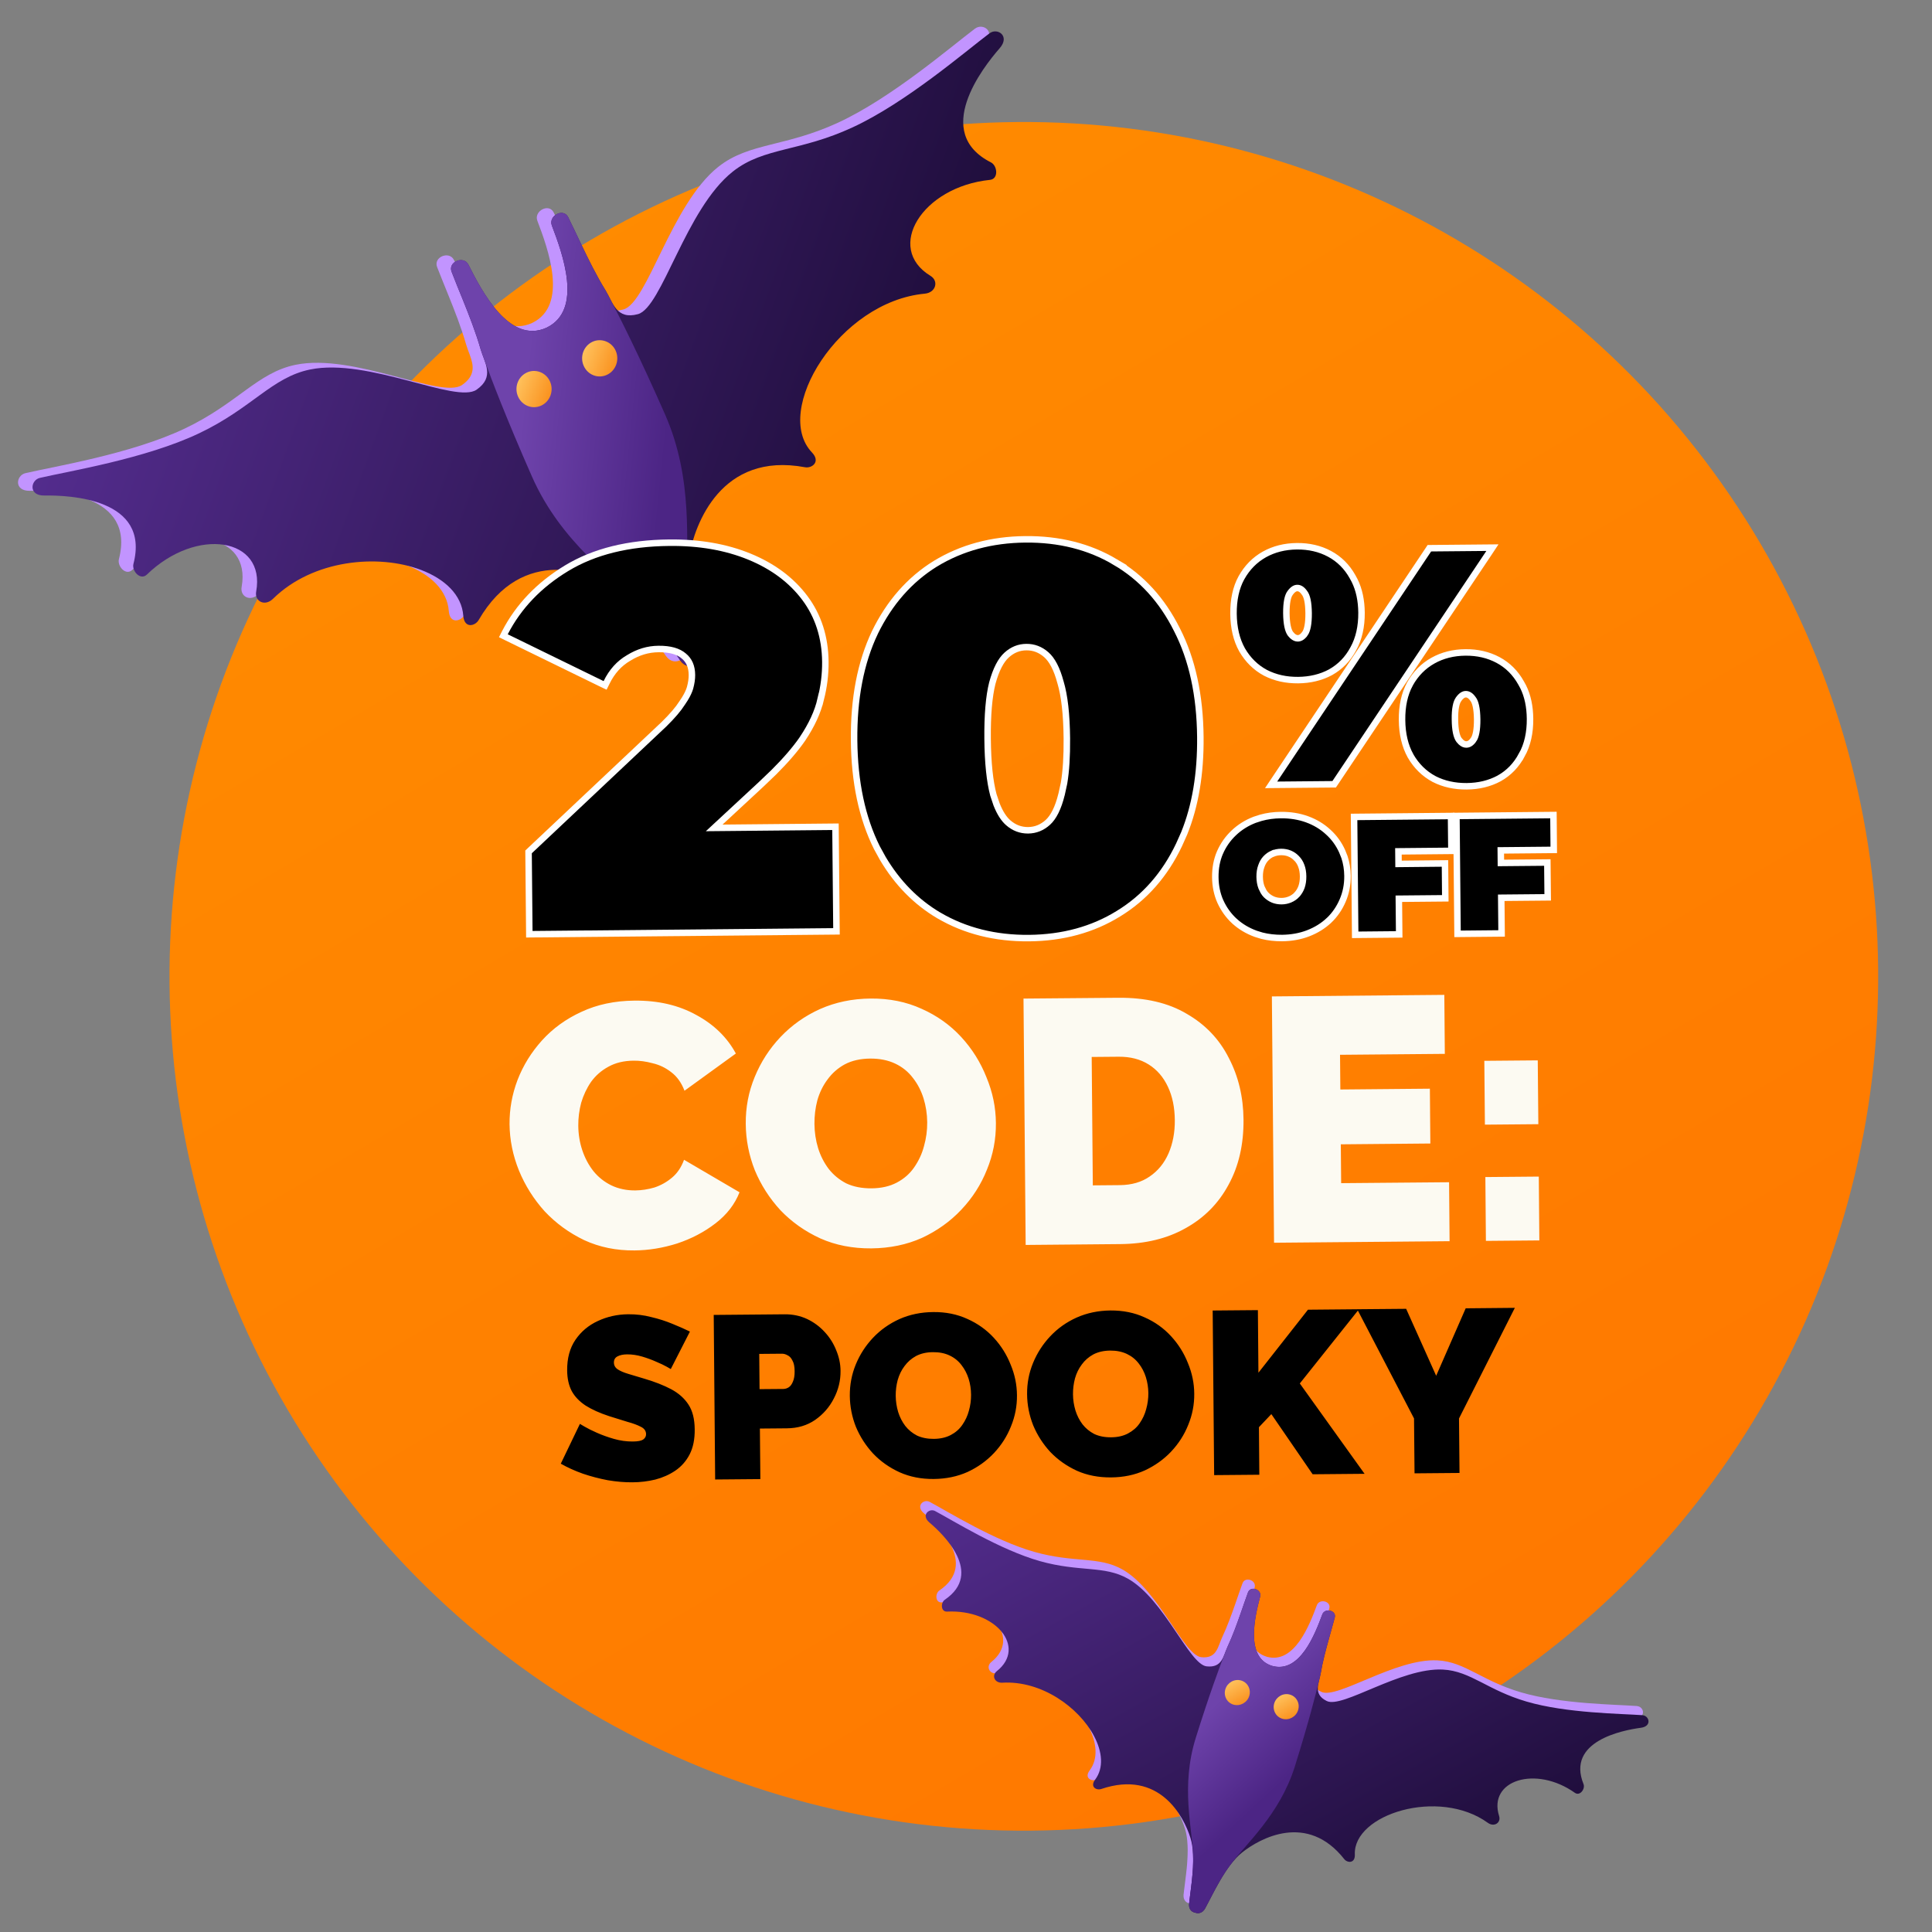
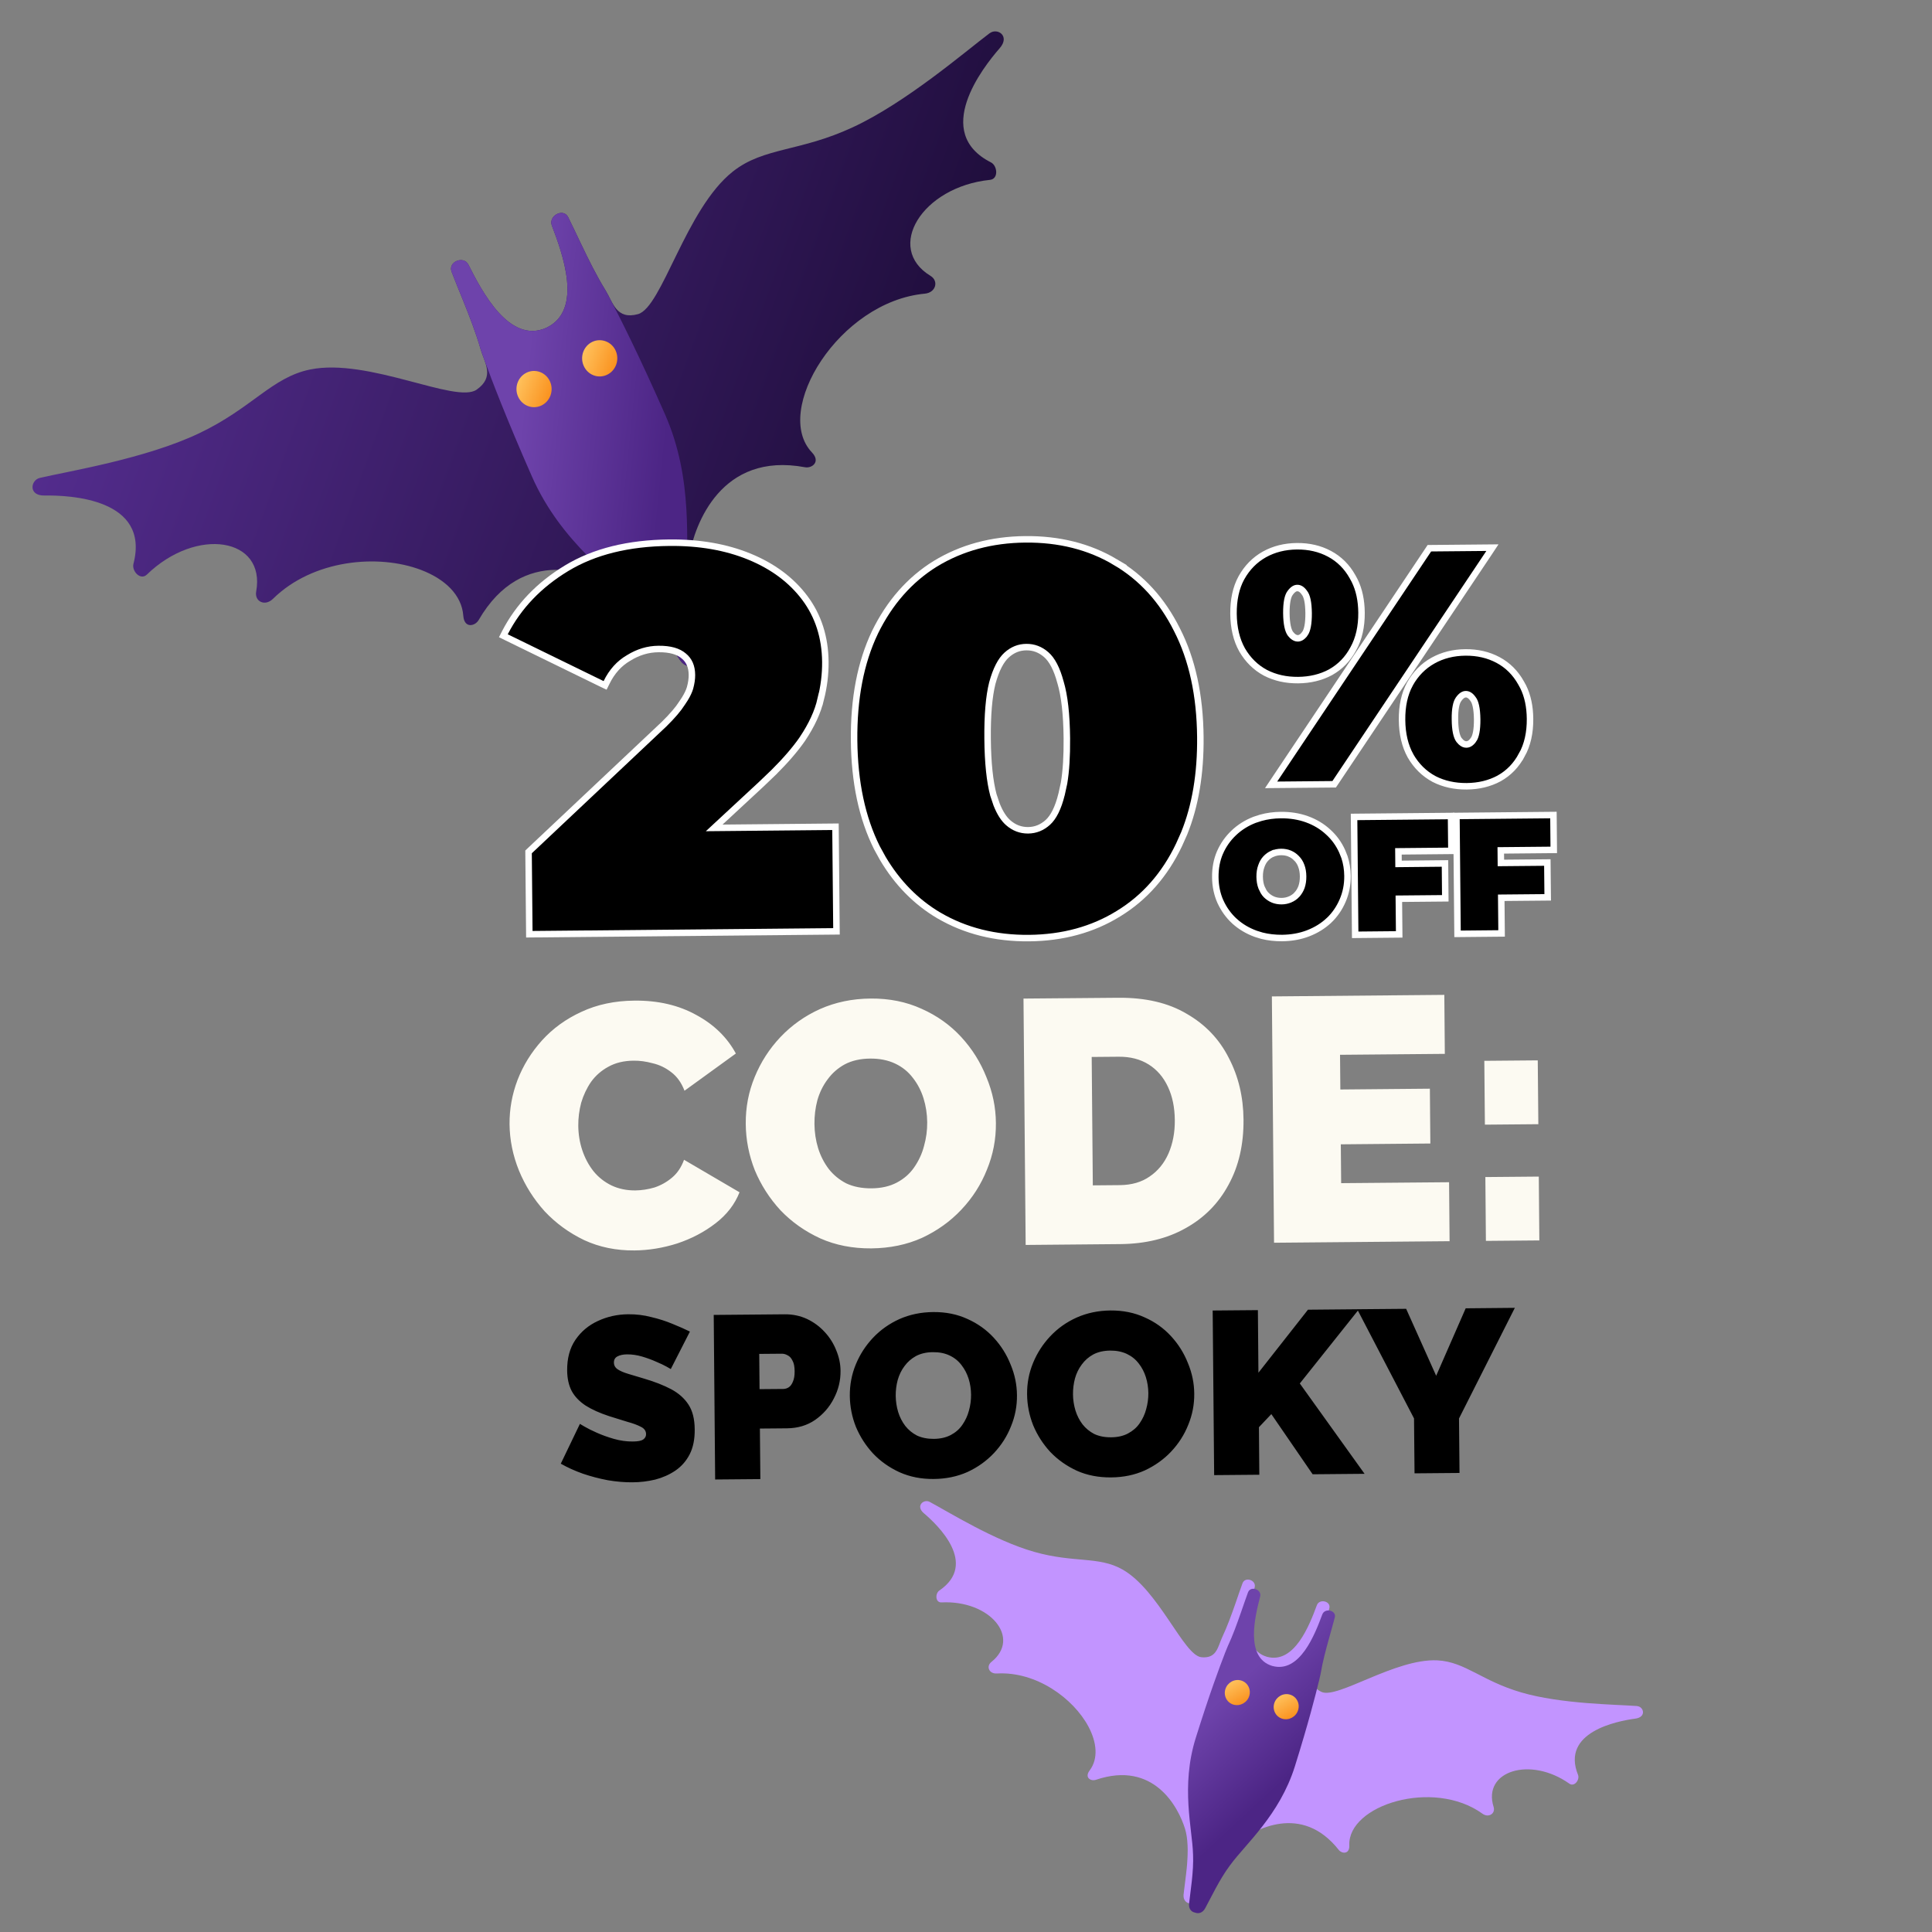
<svg xmlns="http://www.w3.org/2000/svg" width="50" height="50" viewBox="0 0 50 50" fill="none">
  <rect x="0" y="0" width="50" height="50" fill="#808080" stroke="none" />
  <g clip-path="url(#clip0_17605_5957)">
-     <path d="M7.258 14.372C11.15 7.499 18.414 3.224 26.313 3.158V3.158C34.212 3.092 41.546 7.246 45.552 14.054V14.054C49.559 20.861 49.629 29.29 45.736 36.163V36.163C41.843 43.037 34.58 47.311 26.681 47.377V47.377C18.782 47.443 11.448 43.289 7.442 36.481V36.481C3.435 29.674 3.365 21.246 7.258 14.372V14.372Z" fill="url(#paint0_linear_17605_5957)" />
    <g clip-path="url(#clip1_17605_5957)">
      <path d="M42.368 44.152C41.821 44.111 40.395 44.102 39.364 43.798C38.863 43.651 38.506 43.459 38.188 43.296C37.855 43.126 37.565 42.988 37.198 42.97C36.107 42.917 34.604 43.984 34.197 43.785C33.928 43.654 33.946 43.468 33.99 43.28C33.99 43.28 33.991 43.279 33.99 43.279C33.993 43.271 33.994 43.263 33.996 43.254C33.997 43.254 33.997 43.254 33.996 43.254C34.011 43.194 34.028 43.135 34.037 43.077C34.09 42.763 34.173 42.453 34.259 42.145C34.307 41.972 34.357 41.799 34.403 41.624C34.452 41.436 34.146 41.365 34.08 41.543C33.892 42.051 33.501 43.072 32.788 42.878C32.787 42.877 32.786 42.877 32.785 42.877C32.785 42.877 32.784 42.877 32.783 42.876C32.076 42.661 32.337 41.602 32.471 41.079C32.519 40.895 32.223 40.793 32.156 40.975C32.093 41.145 32.036 41.316 31.977 41.487C31.871 41.789 31.763 42.091 31.626 42.381C31.602 42.434 31.581 42.492 31.559 42.549C31.559 42.549 31.559 42.549 31.559 42.549C31.556 42.559 31.552 42.568 31.548 42.577C31.548 42.577 31.547 42.578 31.547 42.579C31.477 42.759 31.383 42.92 31.087 42.888C30.633 42.837 29.991 41.153 29.051 40.619C28.435 40.269 27.798 40.455 26.769 40.163C25.734 39.871 24.54 39.124 24.059 38.868C23.907 38.787 23.685 38.973 23.91 39.163C24.266 39.464 25.322 40.472 24.311 41.162C24.198 41.239 24.204 41.479 24.367 41.47C25.624 41.408 26.435 42.39 25.658 43.01C25.514 43.125 25.596 43.322 25.799 43.31C26.817 43.251 27.779 43.952 28.17 44.686C28.387 45.096 28.428 45.515 28.2 45.819C28.057 46.009 28.236 46.103 28.359 46.062C29.861 45.553 30.495 46.771 30.667 47.324C30.706 47.449 30.726 47.59 30.733 47.739C30.733 47.74 30.733 47.741 30.733 47.743C30.734 47.746 30.734 47.748 30.734 47.751C30.736 47.784 30.736 47.817 30.737 47.851C30.737 47.863 30.737 47.876 30.737 47.889C30.737 47.911 30.736 47.932 30.736 47.953C30.736 47.969 30.736 47.984 30.735 47.999C30.735 48.02 30.733 48.04 30.733 48.06C30.732 48.084 30.731 48.108 30.729 48.132C30.728 48.153 30.727 48.174 30.725 48.195C30.724 48.214 30.722 48.233 30.721 48.252C30.72 48.267 30.718 48.281 30.717 48.295C30.715 48.315 30.713 48.335 30.712 48.355C30.71 48.366 30.709 48.377 30.708 48.389C30.704 48.433 30.699 48.477 30.694 48.519C30.693 48.523 30.693 48.528 30.692 48.532C30.69 48.556 30.687 48.581 30.683 48.605C30.683 48.609 30.683 48.613 30.682 48.617C30.672 48.702 30.661 48.782 30.652 48.857C30.652 48.859 30.651 48.861 30.651 48.863C30.648 48.888 30.645 48.912 30.642 48.936C30.641 48.942 30.641 48.949 30.64 48.956C30.637 48.982 30.634 49.008 30.631 49.032C30.618 49.166 30.693 49.244 30.786 49.261C30.874 49.296 30.981 49.271 31.047 49.151C31.058 49.131 31.07 49.108 31.082 49.086C31.087 49.078 31.091 49.069 31.095 49.061C31.104 49.044 31.114 49.026 31.123 49.008C31.127 49.001 31.13 48.995 31.134 48.988C31.166 48.925 31.201 48.858 31.238 48.787C31.242 48.78 31.245 48.773 31.249 48.766C31.26 48.745 31.271 48.724 31.282 48.703L31.283 48.703C31.306 48.658 31.331 48.613 31.356 48.567C31.359 48.562 31.362 48.556 31.365 48.551C31.377 48.529 31.389 48.508 31.401 48.487C31.404 48.481 31.408 48.474 31.412 48.467C31.451 48.4 31.491 48.333 31.533 48.267C31.537 48.261 31.541 48.254 31.545 48.247C31.558 48.227 31.571 48.207 31.584 48.188C31.589 48.18 31.594 48.173 31.599 48.166C31.629 48.122 31.659 48.079 31.69 48.038C31.694 48.032 31.698 48.027 31.703 48.021C31.795 47.901 31.893 47.792 31.998 47.708C32.459 47.339 33.687 46.658 34.648 47.877C34.727 47.977 34.93 47.994 34.92 47.759C34.875 46.715 37.094 46.021 38.364 46.937C38.526 47.055 38.709 46.934 38.654 46.762C38.362 45.833 39.603 45.444 40.615 46.161C40.747 46.254 40.889 46.057 40.839 45.933C40.392 44.823 41.852 44.541 42.322 44.478C42.618 44.438 42.54 44.166 42.366 44.153L42.368 44.152Z" fill="#C294FF" />
-       <path d="M42.509 44.389C41.961 44.349 40.536 44.34 39.505 44.036C39.004 43.889 38.647 43.697 38.33 43.534C37.996 43.364 37.705 43.226 37.339 43.208C36.248 43.155 34.745 44.221 34.338 44.023C33.973 43.845 34.136 43.565 34.178 43.315C34.231 43.001 34.314 42.691 34.4 42.383C34.449 42.209 34.498 42.036 34.544 41.862C34.593 41.674 34.288 41.603 34.221 41.781C34.032 42.289 33.642 43.31 32.929 43.115C32.928 43.115 32.928 43.115 32.927 43.115C32.926 43.115 32.925 43.114 32.924 43.114C32.217 42.899 32.478 41.84 32.613 41.317C32.66 41.133 32.364 41.031 32.297 41.213C32.235 41.383 32.177 41.554 32.118 41.724C32.012 42.027 31.904 42.329 31.768 42.619C31.659 42.85 31.635 43.17 31.228 43.125C30.774 43.075 30.133 41.39 29.192 40.857C28.576 40.507 27.94 40.692 26.91 40.401C25.875 40.108 24.681 39.361 24.201 39.106C24.049 39.024 23.827 39.211 24.052 39.401C24.407 39.702 25.463 40.71 24.453 41.4C24.34 41.477 24.346 41.716 24.509 41.708C25.765 41.646 26.577 42.628 25.799 43.248C25.655 43.362 25.738 43.56 25.941 43.548C26.959 43.489 27.921 44.19 28.311 44.924C28.529 45.334 28.57 45.753 28.342 46.057C28.199 46.247 28.378 46.341 28.501 46.299C30.003 45.791 30.636 47.009 30.808 47.562C30.967 48.07 30.816 48.854 30.774 49.269C30.76 49.404 30.835 49.482 30.928 49.499C31.016 49.534 31.123 49.509 31.189 49.389C31.392 49.02 31.717 48.286 32.141 47.946C32.602 47.576 33.83 46.895 34.79 48.115C34.869 48.215 35.073 48.231 35.063 47.996C35.017 46.952 37.237 46.258 38.506 47.175C38.669 47.293 38.851 47.172 38.797 46.999C38.504 46.071 39.745 45.681 40.758 46.398C40.889 46.491 41.031 46.295 40.981 46.171C40.534 45.06 41.994 44.778 42.464 44.715C42.761 44.676 42.683 44.403 42.509 44.39L42.509 44.389Z" fill="url(#paint1_linear_17605_5957)" />
      <path d="M34.132 43.517C34.134 43.508 34.136 43.5 34.138 43.492C34.162 43.391 34.174 43.334 34.177 43.32C34.178 43.318 34.178 43.316 34.178 43.315C34.231 43 34.314 42.691 34.4 42.383C34.448 42.209 34.498 42.036 34.544 41.861C34.593 41.674 34.288 41.603 34.221 41.781C34.032 42.289 33.642 43.31 32.929 43.115C32.928 43.115 32.927 43.115 32.927 43.115C32.926 43.115 32.925 43.114 32.924 43.114C32.217 42.899 32.478 41.84 32.613 41.317C32.66 41.133 32.364 41.03 32.297 41.213C32.235 41.383 32.177 41.554 32.118 41.724C32.012 42.026 31.904 42.329 31.768 42.619C31.768 42.619 31.744 42.676 31.7 42.787C31.697 42.796 31.693 42.805 31.69 42.815C31.564 43.137 31.296 43.858 30.947 44.974C30.551 46.236 30.86 47.343 30.875 47.98C30.875 47.984 30.875 47.989 30.876 47.992C30.896 48.444 30.805 48.959 30.773 49.269C30.76 49.403 30.834 49.481 30.928 49.498C31.015 49.533 31.123 49.508 31.188 49.389C31.339 49.115 31.557 48.641 31.832 48.275C31.837 48.269 31.841 48.263 31.846 48.257C32.225 47.734 33.116 46.974 33.511 45.714C33.861 44.596 34.051 43.85 34.131 43.517L34.132 43.517Z" fill="url(#paint2_linear_17605_5957)" />
      <path d="M32.33 43.893C32.276 44.065 32.094 44.165 31.923 44.116C31.753 44.067 31.659 43.887 31.713 43.715C31.767 43.542 31.949 43.442 32.119 43.491C32.29 43.54 32.384 43.72 32.33 43.893L32.33 43.893Z" fill="url(#paint3_linear_17605_5957)" />
      <path d="M33.595 44.258C33.541 44.431 33.359 44.531 33.189 44.482C33.018 44.432 32.924 44.253 32.978 44.08C33.032 43.907 33.214 43.807 33.384 43.856C33.555 43.906 33.649 44.086 33.595 44.258L33.595 44.258Z" fill="url(#paint4_linear_17605_5957)" />
    </g>
-     <path d="M25.238 0.737C24.613 1.206 23.077 2.534 21.686 3.176C21.011 3.487 20.448 3.616 19.955 3.74C19.438 3.87 18.997 3.995 18.588 4.319C17.369 5.287 16.758 7.839 16.135 8.008C15.725 8.12 15.569 7.904 15.44 7.66C15.44 7.66 15.44 7.659 15.439 7.659C15.434 7.648 15.428 7.638 15.422 7.627C15.422 7.627 15.422 7.627 15.422 7.626C15.382 7.549 15.344 7.47 15.3 7.399C15.062 7.013 14.861 6.603 14.664 6.192C14.553 5.961 14.444 5.728 14.329 5.498C14.206 5.251 13.811 5.461 13.907 5.714C14.181 6.436 14.721 7.897 13.774 8.357C13.772 8.358 13.772 8.358 13.771 8.359C13.769 8.359 13.769 8.36 13.768 8.36C12.808 8.793 12.095 7.413 11.747 6.726C11.625 6.484 11.212 6.652 11.312 6.911C11.405 7.151 11.503 7.388 11.599 7.627C11.77 8.05 11.937 8.475 12.063 8.914C12.086 8.994 12.118 9.075 12.148 9.157C12.148 9.157 12.148 9.157 12.149 9.158C12.154 9.171 12.158 9.184 12.163 9.197C12.163 9.198 12.164 9.2 12.164 9.201C12.257 9.459 12.308 9.72 11.959 9.963C11.426 10.336 9.158 9.131 7.649 9.441C6.66 9.644 6.152 10.44 4.775 11.094C3.392 11.75 1.411 12.07 0.656 12.246C0.416 12.302 0.353 12.71 0.773 12.702C1.437 12.691 3.514 12.782 3.078 14.469C3.03 14.658 3.26 14.909 3.426 14.747C4.715 13.502 6.507 13.793 6.254 15.187C6.208 15.445 6.482 15.58 6.688 15.376C7.723 14.358 9.412 14.207 10.519 14.627C11.137 14.862 11.575 15.274 11.615 15.813C11.64 16.152 11.92 16.084 12.013 15.924C13.146 13.97 14.967 14.681 15.67 15.113C15.829 15.21 15.983 15.343 16.131 15.495C16.132 15.497 16.134 15.498 16.135 15.5C16.138 15.502 16.141 15.505 16.143 15.508C16.176 15.541 16.208 15.576 16.24 15.612C16.252 15.625 16.264 15.639 16.276 15.653C16.296 15.676 16.316 15.7 16.336 15.723C16.349 15.739 16.364 15.756 16.377 15.773C16.396 15.795 16.414 15.818 16.432 15.84C16.453 15.867 16.475 15.894 16.495 15.921C16.514 15.944 16.532 15.968 16.55 15.992C16.567 16.014 16.583 16.035 16.599 16.058C16.611 16.074 16.623 16.091 16.636 16.107C16.652 16.13 16.669 16.153 16.686 16.176C16.695 16.189 16.704 16.202 16.714 16.216C16.75 16.267 16.786 16.318 16.821 16.369C16.824 16.374 16.828 16.378 16.831 16.383C16.851 16.413 16.871 16.442 16.891 16.471C16.894 16.475 16.897 16.48 16.9 16.485C16.968 16.585 17.033 16.681 17.092 16.77C17.094 16.772 17.096 16.775 17.097 16.777C17.117 16.807 17.137 16.836 17.156 16.864C17.161 16.872 17.167 16.879 17.172 16.887C17.194 16.918 17.215 16.948 17.235 16.977C17.346 17.133 17.5 17.146 17.616 17.078C17.742 17.033 17.834 16.905 17.792 16.715C17.785 16.682 17.777 16.647 17.768 16.612C17.765 16.599 17.762 16.586 17.76 16.573C17.753 16.546 17.747 16.519 17.739 16.49C17.737 16.48 17.735 16.469 17.732 16.458C17.708 16.361 17.682 16.255 17.655 16.145C17.653 16.134 17.65 16.123 17.647 16.112C17.64 16.08 17.632 16.047 17.624 16.014V16.013C17.608 15.943 17.591 15.872 17.576 15.8C17.573 15.791 17.572 15.782 17.57 15.773C17.562 15.739 17.555 15.706 17.548 15.672C17.546 15.661 17.544 15.65 17.542 15.639C17.52 15.531 17.5 15.421 17.483 15.312C17.482 15.301 17.48 15.29 17.478 15.279C17.474 15.245 17.468 15.212 17.464 15.178C17.463 15.165 17.461 15.153 17.46 15.14C17.45 15.066 17.443 14.992 17.437 14.918C17.436 14.908 17.436 14.899 17.435 14.889C17.421 14.673 17.425 14.464 17.458 14.276C17.606 13.447 18.283 11.565 20.457 11.971C20.636 12.005 20.869 11.832 20.638 11.59C19.61 10.512 21.338 7.687 23.559 7.479C23.844 7.452 23.926 7.152 23.706 7.018C22.521 6.297 23.486 4.715 25.244 4.534C25.472 4.511 25.44 4.167 25.27 4.081C23.75 3.309 25.05 1.638 25.495 1.129C25.776 0.809 25.436 0.59 25.237 0.739L25.238 0.737Z" fill="#C294FF" />
    <path d="M25.612 0.859C24.987 1.329 23.451 2.656 22.061 3.298C21.386 3.61 20.823 3.739 20.33 3.862C19.812 3.993 19.372 4.117 18.963 4.442C17.743 5.409 17.133 7.961 16.51 8.13C15.952 8.283 15.864 7.829 15.675 7.521C15.436 7.135 15.235 6.725 15.038 6.314C14.927 6.083 14.818 5.851 14.704 5.62C14.58 5.373 14.186 5.583 14.282 5.837C14.556 6.558 15.096 8.019 14.148 8.479C14.147 8.48 14.146 8.48 14.145 8.481C14.144 8.482 14.144 8.482 14.142 8.482C13.182 8.915 12.469 7.535 12.122 6.848C12 6.607 11.587 6.774 11.687 7.033C11.779 7.274 11.877 7.511 11.974 7.749C12.144 8.172 12.312 8.598 12.438 9.037C12.538 9.385 12.813 9.752 12.334 10.085C11.8 10.457 9.533 9.253 8.024 9.563C7.035 9.766 6.527 10.561 5.15 11.215C3.767 11.872 1.786 12.192 1.031 12.368C0.791 12.424 0.728 12.831 1.148 12.824C1.812 12.814 3.889 12.904 3.454 14.591C3.405 14.78 3.635 15.031 3.802 14.869C5.09 13.623 6.882 13.915 6.63 15.309C6.583 15.567 6.857 15.701 7.064 15.498C8.099 14.48 9.788 14.329 10.895 14.749C11.513 14.984 11.95 15.395 11.99 15.935C12.015 16.273 12.295 16.206 12.388 16.046C13.521 14.092 15.343 14.804 16.046 15.235C16.692 15.63 17.265 16.613 17.61 17.098C17.722 17.255 17.875 17.268 17.991 17.199C18.118 17.154 18.209 17.026 18.168 16.837C18.04 16.251 17.699 15.16 17.834 14.397C17.982 13.568 18.659 11.687 20.833 12.092C21.012 12.126 21.245 11.953 21.014 11.71C19.986 10.633 21.714 7.807 23.934 7.6C24.22 7.573 24.301 7.273 24.081 7.139C22.896 6.418 23.862 4.836 25.62 4.655C25.848 4.632 25.815 4.288 25.645 4.202C24.125 3.431 25.425 1.759 25.87 1.25C26.151 0.93 25.812 0.711 25.613 0.86L25.612 0.859Z" fill="url(#paint5_linear_17605_5957)" />
    <path d="M15.814 7.781C15.808 7.77 15.803 7.76 15.797 7.749C15.728 7.619 15.688 7.546 15.678 7.528C15.677 7.526 15.676 7.523 15.675 7.521C15.436 7.135 15.235 6.725 15.038 6.314C14.927 6.083 14.819 5.851 14.704 5.62C14.58 5.373 14.186 5.583 14.282 5.837C14.556 6.558 15.096 8.019 14.148 8.479C14.147 8.48 14.146 8.48 14.145 8.481C14.144 8.482 14.144 8.482 14.142 8.482C13.182 8.915 12.469 7.535 12.122 6.848C12 6.606 11.587 6.774 11.687 7.033C11.779 7.274 11.877 7.511 11.974 7.749C12.145 8.172 12.312 8.598 12.438 9.036C12.438 9.036 12.466 9.12 12.523 9.28C12.528 9.293 12.533 9.306 12.538 9.32C12.706 9.782 13.095 10.808 13.766 12.331C14.526 14.055 15.896 14.953 16.51 15.621C16.514 15.625 16.518 15.629 16.522 15.633C16.968 16.099 17.352 16.736 17.609 17.098C17.721 17.254 17.874 17.267 17.99 17.199C18.117 17.154 18.208 17.026 18.167 16.837C18.072 16.402 17.86 15.689 17.812 15.039C17.811 15.028 17.811 15.018 17.81 15.008C17.726 14.091 17.968 12.44 17.209 10.719C16.536 9.192 16.041 8.215 15.814 7.782L15.814 7.781Z" fill="url(#paint6_linear_17605_5957)" />
    <path d="M14.235 9.875C14.339 10.111 14.238 10.388 14.009 10.496C13.78 10.603 13.511 10.498 13.407 10.263C13.303 10.027 13.404 9.749 13.633 9.642C13.861 9.535 14.131 9.639 14.235 9.875V9.875Z" fill="url(#paint7_linear_17605_5957)" />
    <path d="M15.935 9.079C16.039 9.315 15.937 9.593 15.709 9.7C15.479 9.808 15.21 9.703 15.106 9.467C15.002 9.232 15.103 8.953 15.332 8.846C15.561 8.74 15.831 8.844 15.935 9.079H15.935Z" fill="url(#paint8_linear_17605_5957)" />
    <path d="M13.187 29.094C13.184 28.705 13.252 28.324 13.393 27.952C13.539 27.573 13.752 27.23 14.03 26.922C14.309 26.615 14.648 26.369 15.048 26.186C15.453 25.997 15.91 25.9 16.419 25.896C17.03 25.89 17.564 26.014 18.021 26.268C18.478 26.515 18.819 26.848 19.044 27.265L17.715 28.228C17.635 28.019 17.52 27.859 17.369 27.746C17.225 27.634 17.065 27.557 16.891 27.517C16.723 27.471 16.558 27.448 16.397 27.45C16.145 27.452 15.927 27.505 15.743 27.608C15.564 27.705 15.415 27.835 15.297 27.998C15.185 28.161 15.1 28.341 15.041 28.539C14.989 28.737 14.964 28.935 14.966 29.132C14.968 29.354 15.002 29.566 15.07 29.769C15.138 29.972 15.235 30.154 15.362 30.314C15.489 30.469 15.643 30.59 15.823 30.678C16.01 30.767 16.217 30.81 16.444 30.808C16.606 30.806 16.77 30.781 16.938 30.732C17.105 30.676 17.257 30.591 17.393 30.476C17.53 30.361 17.633 30.207 17.703 30.015L19.139 30.856C19.016 31.168 18.809 31.436 18.517 31.66C18.226 31.885 17.895 32.058 17.525 32.181C17.155 32.298 16.787 32.358 16.422 32.361C15.949 32.366 15.514 32.277 15.118 32.094C14.727 31.906 14.386 31.658 14.096 31.349C13.812 31.034 13.591 30.683 13.431 30.295C13.272 29.902 13.191 29.501 13.187 29.094ZM22.552 32.308C22.067 32.312 21.626 32.226 21.23 32.05C20.833 31.868 20.489 31.625 20.2 31.323C19.915 31.014 19.694 30.668 19.535 30.287C19.382 29.899 19.303 29.498 19.3 29.085C19.296 28.66 19.373 28.256 19.532 27.871C19.69 27.486 19.911 27.143 20.196 26.841C20.487 26.534 20.829 26.291 21.222 26.114C21.622 25.937 22.058 25.846 22.531 25.842C23.016 25.838 23.457 25.927 23.854 26.109C24.25 26.285 24.59 26.527 24.875 26.836C25.159 27.145 25.377 27.493 25.53 27.881C25.689 28.263 25.771 28.657 25.774 29.064C25.778 29.483 25.701 29.885 25.542 30.27C25.39 30.654 25.169 31 24.878 31.308C24.593 31.61 24.254 31.853 23.861 32.036C23.467 32.213 23.031 32.303 22.552 32.308ZM21.078 29.088C21.08 29.303 21.111 29.512 21.173 29.715C21.235 29.913 21.326 30.091 21.447 30.252C21.568 30.406 21.719 30.531 21.9 30.625C22.086 30.713 22.305 30.756 22.556 30.754C22.808 30.752 23.026 30.702 23.21 30.605C23.395 30.507 23.544 30.377 23.656 30.215C23.774 30.046 23.86 29.863 23.912 29.665C23.97 29.46 23.998 29.254 23.996 29.044C23.994 28.829 23.962 28.622 23.901 28.425C23.839 28.228 23.748 28.052 23.627 27.898C23.506 27.737 23.352 27.613 23.166 27.525C22.979 27.437 22.763 27.394 22.518 27.396C22.266 27.398 22.048 27.448 21.863 27.545C21.685 27.642 21.536 27.773 21.418 27.935C21.3 28.092 21.211 28.272 21.153 28.476C21.101 28.674 21.076 28.878 21.078 29.088ZM26.544 32.219L26.488 25.843L28.939 25.822C29.646 25.816 30.237 25.954 30.712 26.237C31.194 26.514 31.556 26.894 31.8 27.377C32.05 27.854 32.177 28.386 32.182 28.972C32.188 29.619 32.058 30.183 31.793 30.664C31.534 31.145 31.163 31.52 30.68 31.787C30.204 32.055 29.642 32.191 28.995 32.197L26.544 32.219ZM30.404 28.988C30.401 28.659 30.342 28.372 30.226 28.127C30.11 27.877 29.944 27.684 29.727 27.548C29.51 27.412 29.252 27.346 28.953 27.348L28.253 27.354L28.282 30.677L28.982 30.671C29.287 30.668 29.544 30.594 29.753 30.448C29.967 30.303 30.13 30.104 30.241 29.851C30.353 29.593 30.407 29.305 30.404 28.988ZM37.502 30.596L37.515 32.122L32.972 32.162L32.916 25.787L37.379 25.747L37.392 27.274L34.68 27.298L34.688 28.196L37.005 28.175L37.017 29.594L34.7 29.615L34.709 30.62L37.502 30.596ZM38.429 29.106L38.414 27.454L39.797 27.442L39.812 29.094L38.429 29.106ZM38.455 32.114L38.441 30.462L39.824 30.45L39.838 32.102L38.455 32.114Z" fill="#FCFAF2" />
    <path d="M17.36 35.431C17.36 35.431 17.326 35.412 17.257 35.372C17.189 35.333 17.098 35.29 16.986 35.243C16.873 35.192 16.751 35.147 16.619 35.108C16.486 35.069 16.356 35.05 16.228 35.051C16.128 35.052 16.046 35.069 15.983 35.102C15.919 35.134 15.887 35.188 15.888 35.264C15.889 35.336 15.921 35.394 15.986 35.438C16.05 35.481 16.14 35.52 16.257 35.555C16.377 35.59 16.519 35.633 16.684 35.683C16.948 35.761 17.177 35.851 17.37 35.953C17.563 36.056 17.712 36.188 17.818 36.351C17.923 36.511 17.977 36.724 17.979 36.992C17.982 37.248 17.938 37.464 17.847 37.641C17.757 37.814 17.634 37.953 17.479 38.059C17.324 38.164 17.15 38.241 16.959 38.291C16.767 38.337 16.571 38.361 16.371 38.362C16.167 38.364 15.953 38.346 15.729 38.308C15.508 38.266 15.294 38.21 15.085 38.139C14.877 38.065 14.686 37.979 14.513 37.88L15.008 36.85C15.008 36.85 15.048 36.874 15.129 36.921C15.209 36.968 15.316 37.022 15.448 37.08C15.581 37.139 15.727 37.192 15.887 37.238C16.052 37.285 16.216 37.308 16.38 37.306C16.508 37.305 16.596 37.288 16.644 37.256C16.695 37.219 16.721 37.173 16.72 37.117C16.72 37.033 16.675 36.969 16.587 36.926C16.498 36.879 16.382 36.836 16.238 36.797C16.097 36.755 15.941 36.706 15.768 36.651C15.52 36.57 15.315 36.477 15.154 36.375C14.993 36.268 14.874 36.143 14.796 36C14.719 35.853 14.68 35.675 14.678 35.467C14.675 35.151 14.747 34.886 14.893 34.673C15.039 34.46 15.232 34.298 15.471 34.188C15.714 34.074 15.975 34.016 16.255 34.013C16.463 34.011 16.663 34.035 16.856 34.086C17.052 34.132 17.235 34.191 17.403 34.261C17.576 34.331 17.727 34.398 17.855 34.461L17.36 35.431ZM18.508 38.289L18.471 34.03L20.306 34.014C20.514 34.012 20.707 34.052 20.884 34.134C21.06 34.217 21.213 34.33 21.343 34.472C21.472 34.611 21.571 34.768 21.641 34.944C21.714 35.119 21.752 35.297 21.753 35.477C21.756 35.729 21.698 35.967 21.58 36.192C21.466 36.417 21.303 36.603 21.093 36.749C20.886 36.891 20.642 36.963 20.362 36.965L19.666 36.971L19.678 38.279L18.508 38.289ZM19.657 35.951L20.275 35.946C20.323 35.945 20.369 35.931 20.413 35.903C20.457 35.874 20.492 35.826 20.52 35.758C20.551 35.689 20.566 35.599 20.565 35.487C20.564 35.367 20.546 35.275 20.509 35.212C20.476 35.144 20.434 35.098 20.382 35.075C20.334 35.047 20.285 35.034 20.237 35.034L19.649 35.039L19.657 35.951ZM24.166 38.276C23.842 38.279 23.548 38.221 23.283 38.103C23.018 37.982 22.788 37.82 22.595 37.617C22.405 37.411 22.257 37.181 22.15 36.925C22.048 36.666 21.996 36.399 21.993 36.123C21.991 35.839 22.042 35.568 22.148 35.311C22.254 35.054 22.402 34.825 22.592 34.623C22.786 34.418 23.015 34.256 23.278 34.137C23.545 34.019 23.836 33.959 24.152 33.956C24.476 33.953 24.771 34.012 25.036 34.134C25.301 34.252 25.528 34.414 25.718 34.62C25.908 34.826 26.054 35.059 26.156 35.318C26.263 35.573 26.317 35.837 26.319 36.109C26.322 36.389 26.27 36.657 26.164 36.914C26.063 37.171 25.915 37.402 25.721 37.608C25.53 37.81 25.304 37.972 25.041 38.094C24.778 38.212 24.486 38.273 24.166 38.276ZM23.181 36.124C23.183 36.268 23.204 36.408 23.245 36.544C23.286 36.675 23.347 36.795 23.428 36.902C23.509 37.005 23.61 37.089 23.73 37.151C23.855 37.21 24.001 37.239 24.169 37.238C24.337 37.236 24.483 37.203 24.606 37.138C24.73 37.073 24.829 36.986 24.904 36.877C24.983 36.764 25.04 36.642 25.075 36.51C25.114 36.373 25.132 36.235 25.131 36.095C25.13 35.951 25.109 35.813 25.068 35.682C25.026 35.55 24.965 35.433 24.884 35.329C24.803 35.222 24.701 35.139 24.576 35.08C24.452 35.021 24.308 34.992 24.143 34.994C23.976 34.995 23.83 35.029 23.706 35.094C23.587 35.159 23.488 35.246 23.409 35.354C23.329 35.459 23.271 35.58 23.232 35.716C23.197 35.848 23.18 35.984 23.181 36.124ZM28.754 38.235C28.43 38.238 28.136 38.181 27.87 38.063C27.605 37.941 27.376 37.779 27.182 37.577C26.992 37.371 26.844 37.14 26.738 36.885C26.636 36.626 26.583 36.358 26.581 36.082C26.578 35.798 26.63 35.528 26.736 35.271C26.842 35.014 26.99 34.785 27.18 34.583C27.374 34.377 27.603 34.215 27.866 34.097C28.133 33.979 28.424 33.918 28.74 33.915C29.064 33.913 29.359 33.972 29.624 34.094C29.889 34.211 30.116 34.373 30.306 34.58C30.496 34.786 30.642 35.019 30.744 35.278C30.85 35.533 30.905 35.796 30.907 36.068C30.91 36.348 30.858 36.617 30.752 36.874C30.65 37.131 30.502 37.362 30.308 37.568C30.118 37.769 29.891 37.931 29.628 38.054C29.366 38.172 29.074 38.233 28.754 38.235ZM27.769 36.084C27.77 36.228 27.792 36.368 27.833 36.504C27.874 36.635 27.935 36.755 28.016 36.862C28.097 36.965 28.198 37.048 28.318 37.111C28.443 37.17 28.589 37.199 28.757 37.197C28.925 37.196 29.071 37.163 29.194 37.097C29.317 37.032 29.417 36.946 29.492 36.837C29.571 36.724 29.628 36.602 29.663 36.469C29.701 36.333 29.72 36.195 29.719 36.055C29.718 35.911 29.696 35.773 29.655 35.641C29.614 35.51 29.553 35.392 29.472 35.289C29.391 35.182 29.288 35.099 29.164 35.04C29.039 34.981 28.895 34.952 28.731 34.953C28.563 34.955 28.418 34.988 28.294 35.053C28.175 35.118 28.075 35.205 27.996 35.314C27.917 35.419 27.858 35.539 27.82 35.675C27.785 35.808 27.768 35.944 27.769 36.084ZM31.422 38.176L31.384 33.916L32.554 33.906L32.568 35.526L33.85 33.895L35.17 33.883L33.639 35.804L35.315 38.142L33.971 38.154L32.902 36.597L32.581 36.936L32.591 38.166L31.422 38.176ZM36.391 33.872L37.168 35.605L37.932 33.859L39.204 33.847L37.759 36.71L37.772 38.12L36.608 38.13L36.595 36.709L35.124 33.883L36.391 33.872Z" fill="black" />
    <path d="M26.536 13.958C27.409 13.95 28.185 14.144 28.86 14.544L28.859 14.544C29.543 14.944 30.077 15.53 30.46 16.297C30.854 17.066 31.055 17.993 31.065 19.075C31.074 20.022 30.935 20.853 30.647 21.566L30.514 21.864C30.145 22.639 29.622 23.233 28.945 23.646C28.278 24.059 27.506 24.269 26.633 24.278C25.76 24.286 24.98 24.091 24.297 23.691L24.296 23.691C23.705 23.341 23.223 22.849 22.848 22.218L22.694 21.938C22.31 21.169 22.114 20.242 22.104 19.16C22.094 18.078 22.272 17.148 22.641 16.372L22.641 16.371C23.019 15.596 23.542 15.001 24.209 14.588L24.21 14.588C24.887 14.176 25.662 13.966 26.536 13.958ZM26.562 16.747C26.371 16.748 26.202 16.816 26.051 16.953C25.904 17.086 25.778 17.323 25.681 17.679C25.595 18.021 25.553 18.502 25.559 19.127C25.565 19.743 25.616 20.224 25.709 20.573L25.791 20.817C25.878 21.038 25.98 21.194 26.092 21.292C26.245 21.426 26.416 21.489 26.607 21.488C26.798 21.486 26.967 21.419 27.118 21.283C27.264 21.15 27.386 20.913 27.473 20.559L27.474 20.557L27.537 20.269C27.59 19.957 27.614 19.57 27.61 19.108C27.604 18.482 27.548 18.002 27.447 17.662L27.446 17.66C27.352 17.307 27.226 17.073 27.077 16.943C26.924 16.809 26.753 16.745 26.562 16.747Z" fill="black" stroke="white" stroke-width="0.168" />
    <path d="M17.321 14.045C18.097 14.037 18.789 14.157 19.396 14.406C20.002 14.655 20.481 15.011 20.829 15.475C21.177 15.94 21.354 16.493 21.36 17.128C21.363 17.45 21.323 17.772 21.241 18.094L21.24 18.093C21.166 18.42 21.008 18.764 20.767 19.123L20.767 19.124C20.585 19.387 20.338 19.674 20.029 19.982L19.698 20.299L18.483 21.426L21.622 21.396L21.648 24.103L13.699 24.178L13.679 22.047L13.706 22.021L17.184 18.743C17.401 18.53 17.555 18.349 17.65 18.199L17.652 18.196L17.725 18.085C17.791 17.978 17.834 17.884 17.858 17.803C17.892 17.679 17.908 17.567 17.907 17.466C17.905 17.246 17.832 17.087 17.697 16.978L17.695 16.976C17.558 16.858 17.346 16.793 17.042 16.796C16.772 16.798 16.515 16.875 16.27 17.027L16.268 17.028C16.026 17.169 15.835 17.379 15.697 17.663L15.66 17.738L15.584 17.702L13.104 16.491L13.027 16.453L13.066 16.376C13.419 15.693 13.952 15.136 14.663 14.706C15.378 14.273 16.265 14.055 17.321 14.045Z" fill="black" stroke="white" stroke-width="0.168" />
    <path d="M40.203 21.093L40.211 21.995L38.84 22.008L38.843 22.333L40.045 22.322L40.054 23.223L38.852 23.234L38.861 24.157L37.721 24.168L37.692 21.117L40.203 21.093Z" fill="black" stroke="white" stroke-width="0.168" />
    <path d="M37.553 21.118L37.562 22.02L36.191 22.033L36.194 22.358L37.396 22.346L37.404 23.248L36.202 23.259L36.211 24.182L35.072 24.193L35.043 21.142L37.553 21.118Z" fill="black" stroke="white" stroke-width="0.168" />
    <path d="M33.147 21.094C33.392 21.092 33.62 21.128 33.828 21.204C34.036 21.28 34.218 21.389 34.373 21.533C34.529 21.674 34.65 21.841 34.736 22.034L34.795 22.182C34.845 22.334 34.871 22.496 34.873 22.669C34.875 22.897 34.833 23.109 34.748 23.306C34.665 23.5 34.548 23.672 34.396 23.818L34.395 23.818C34.242 23.962 34.063 24.073 33.856 24.153C33.649 24.233 33.424 24.273 33.182 24.276C32.998 24.277 32.823 24.258 32.658 24.216L32.496 24.166C32.288 24.09 32.106 23.982 31.951 23.841L31.95 23.841C31.795 23.698 31.673 23.529 31.585 23.336L31.584 23.335C31.497 23.14 31.454 22.928 31.452 22.701C31.45 22.471 31.489 22.259 31.572 22.065L31.573 22.064C31.658 21.869 31.777 21.7 31.929 21.556C32.082 21.41 32.262 21.297 32.468 21.217L32.629 21.165C32.792 21.119 32.965 21.096 33.147 21.094ZM33.156 22.049C33.076 22.05 33.002 22.065 32.933 22.094L32.932 22.093C32.867 22.122 32.809 22.164 32.757 22.219C32.709 22.27 32.67 22.337 32.642 22.418L32.642 22.419C32.614 22.496 32.599 22.586 32.6 22.69C32.601 22.794 32.617 22.886 32.647 22.965L32.7 23.073C32.719 23.106 32.742 23.135 32.767 23.161C32.82 23.213 32.879 23.253 32.946 23.281L32.945 23.281C33.014 23.309 33.088 23.322 33.168 23.322C33.248 23.321 33.321 23.305 33.386 23.277L33.387 23.277C33.456 23.247 33.514 23.207 33.563 23.155L33.563 23.154C33.614 23.099 33.654 23.034 33.683 22.956C33.711 22.875 33.725 22.784 33.724 22.68C33.723 22.576 33.707 22.486 33.678 22.41L33.678 22.409C33.648 22.328 33.606 22.264 33.555 22.213L33.553 22.212C33.503 22.158 33.444 22.118 33.376 22.09L33.375 22.089C33.309 22.062 33.236 22.049 33.156 22.049Z" fill="black" stroke="white" stroke-width="0.168" />
    <path d="M37.924 16.885C38.235 16.882 38.518 16.946 38.77 17.081C39.022 17.216 39.22 17.415 39.365 17.674L39.419 17.772C39.536 18.008 39.594 18.286 39.597 18.601C39.6 18.962 39.531 19.276 39.384 19.54L39.383 19.539C39.243 19.802 39.049 20.004 38.799 20.144L38.798 20.145C38.549 20.279 38.268 20.346 37.957 20.349C37.647 20.351 37.365 20.29 37.113 20.161L37.112 20.16C36.86 20.025 36.658 19.826 36.507 19.567L36.507 19.566C36.361 19.305 36.288 18.993 36.285 18.633C36.281 18.273 36.348 17.961 36.489 17.702L36.489 17.701C36.635 17.439 36.834 17.237 37.084 17.097C37.332 16.958 37.613 16.888 37.924 16.885ZM38.624 14.173L38.536 14.306L34.553 20.26L34.528 20.297L32.896 20.312L32.984 20.18L36.967 14.226L36.992 14.188L38.624 14.173ZM37.934 17.966C37.882 17.966 37.82 17.997 37.75 18.093L37.749 18.096C37.721 18.132 37.695 18.192 37.678 18.281C37.66 18.369 37.652 18.482 37.654 18.62C37.656 18.898 37.698 19.067 37.759 19.15L37.81 19.206C37.861 19.252 37.906 19.268 37.947 19.267C38.008 19.267 38.069 19.236 38.131 19.148L38.132 19.148C38.193 19.065 38.231 18.894 38.229 18.614C38.227 18.477 38.216 18.364 38.197 18.276C38.178 18.187 38.152 18.128 38.123 18.092L38.12 18.088C38.056 17.996 37.993 17.965 37.934 17.966ZM33.563 14.137C33.874 14.134 34.156 14.198 34.408 14.333C34.66 14.468 34.859 14.667 35.004 14.926L35.057 15.024C35.174 15.26 35.233 15.538 35.236 15.854C35.239 16.214 35.169 16.529 35.022 16.793C34.882 17.055 34.686 17.256 34.437 17.396L34.436 17.397C34.187 17.531 33.906 17.598 33.596 17.601C33.285 17.604 33.004 17.542 32.752 17.413L32.75 17.412C32.498 17.277 32.297 17.079 32.146 16.82L32.145 16.818C31.999 16.557 31.927 16.245 31.923 15.885C31.92 15.525 31.986 15.213 32.127 14.954L32.128 14.953C32.274 14.691 32.472 14.489 32.721 14.349C32.97 14.21 33.252 14.14 33.563 14.137ZM33.573 15.218C33.521 15.218 33.458 15.249 33.388 15.346L33.387 15.348C33.359 15.384 33.334 15.444 33.316 15.534C33.299 15.622 33.29 15.735 33.291 15.872C33.294 16.15 33.336 16.319 33.397 16.402L33.448 16.458C33.499 16.504 33.545 16.52 33.586 16.52C33.646 16.519 33.707 16.488 33.769 16.401L33.77 16.401C33.831 16.317 33.869 16.146 33.867 15.867C33.865 15.729 33.855 15.617 33.836 15.529C33.817 15.44 33.79 15.38 33.761 15.344L33.758 15.34C33.694 15.248 33.632 15.217 33.573 15.218Z" fill="black" stroke="white" stroke-width="0.168" />
  </g>
  <defs>
    <linearGradient id="paint0_linear_17605_5957" x1="13.548" y1="3.264" x2="39.446" y2="47.271" gradientUnits="userSpaceOnUse">
      <stop stop-color="#FF8C00" />
      <stop offset="1" stop-color="#FF7700" />
    </linearGradient>
    <linearGradient id="paint1_linear_17605_5957" x1="29.787" y1="35.945" x2="36.782" y2="48.664" gradientUnits="userSpaceOnUse">
      <stop stop-color="#532C8D" />
      <stop offset="1" stop-color="#200E3D" />
    </linearGradient>
    <linearGradient id="paint2_linear_17605_5957" x1="33.17" y1="46.13" x2="31.359" y2="44.188" gradientUnits="userSpaceOnUse">
      <stop stop-color="#4C2585" />
      <stop offset="1" stop-color="#6E43AB" />
    </linearGradient>
    <linearGradient id="paint3_linear_17605_5957" x1="31.873" y1="43.519" x2="32.182" y2="44.081" gradientUnits="userSpaceOnUse">
      <stop stop-color="#FFC15C" />
      <stop offset="1" stop-color="#FA921F" />
    </linearGradient>
    <linearGradient id="paint4_linear_17605_5957" x1="33.138" y1="43.884" x2="33.447" y2="44.446" gradientUnits="userSpaceOnUse">
      <stop stop-color="#FFC15C" />
      <stop offset="1" stop-color="#FA921F" />
    </linearGradient>
    <linearGradient id="paint5_linear_17605_5957" x1="4.055" y1="3.74" x2="23.483" y2="10.813" gradientUnits="userSpaceOnUse">
      <stop stop-color="#532C8D" />
      <stop offset="1" stop-color="#200E3D" />
    </linearGradient>
    <linearGradient id="paint6_linear_17605_5957" x1="17.235" y1="11.485" x2="13.471" y2="11.101" gradientUnits="userSpaceOnUse">
      <stop stop-color="#4C2585" />
      <stop offset="1" stop-color="#6E43AB" />
    </linearGradient>
    <linearGradient id="paint7_linear_17605_5957" x1="13.395" y1="9.902" x2="14.253" y2="10.214" gradientUnits="userSpaceOnUse">
      <stop stop-color="#FFC15C" />
      <stop offset="1" stop-color="#FA921F" />
    </linearGradient>
    <linearGradient id="paint8_linear_17605_5957" x1="15.094" y1="9.107" x2="15.953" y2="9.419" gradientUnits="userSpaceOnUse">
      <stop stop-color="#FFC15C" />
      <stop offset="1" stop-color="#FA921F" />
    </linearGradient>
    <clipPath id="clip0_17605_5957">
      <rect width="50" height="50" fill="white" />
    </clipPath>
    <clipPath id="clip1_17605_5957">
      <rect width="23.168" height="23.869" fill="white" transform="translate(31.091 28) rotate(41.187)" />
    </clipPath>
  </defs>
</svg>